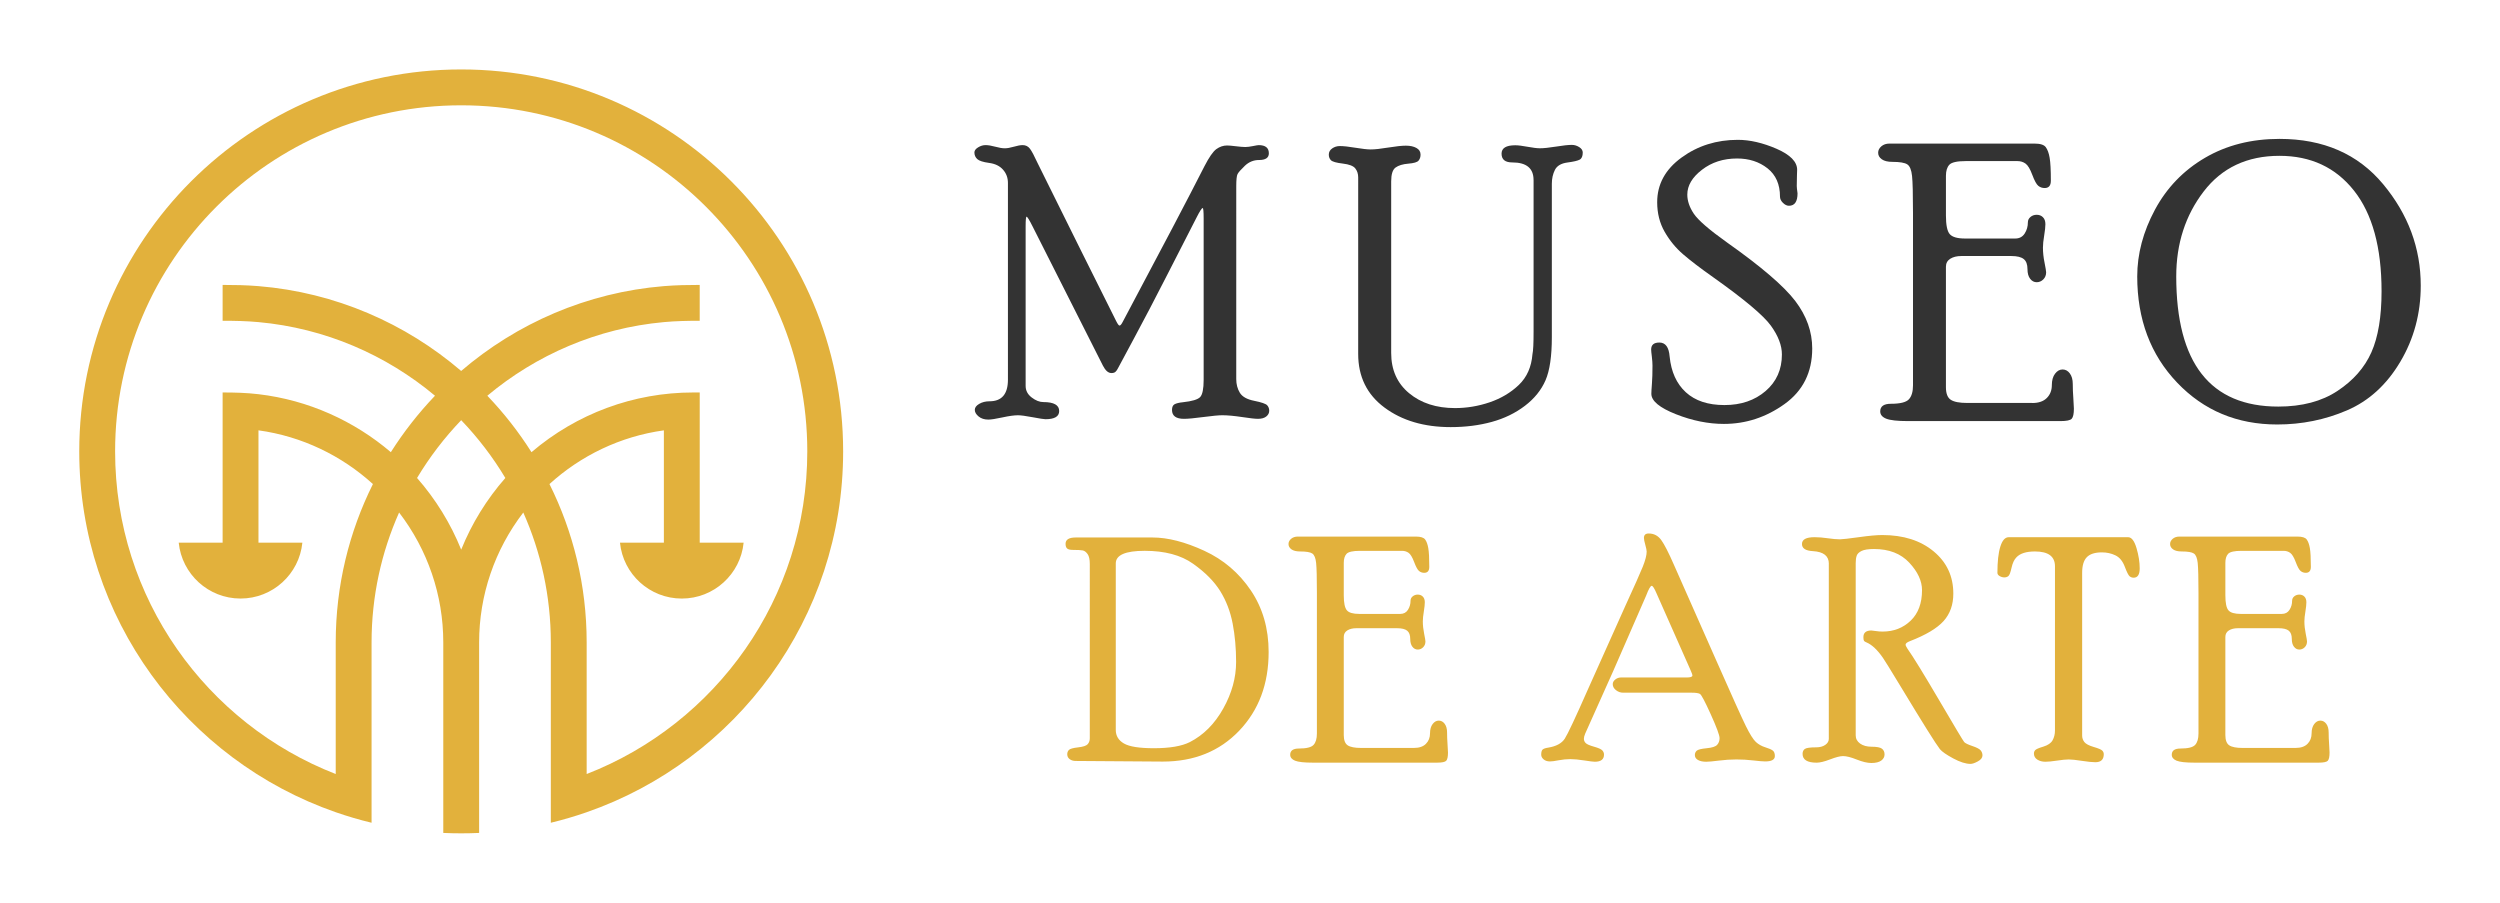
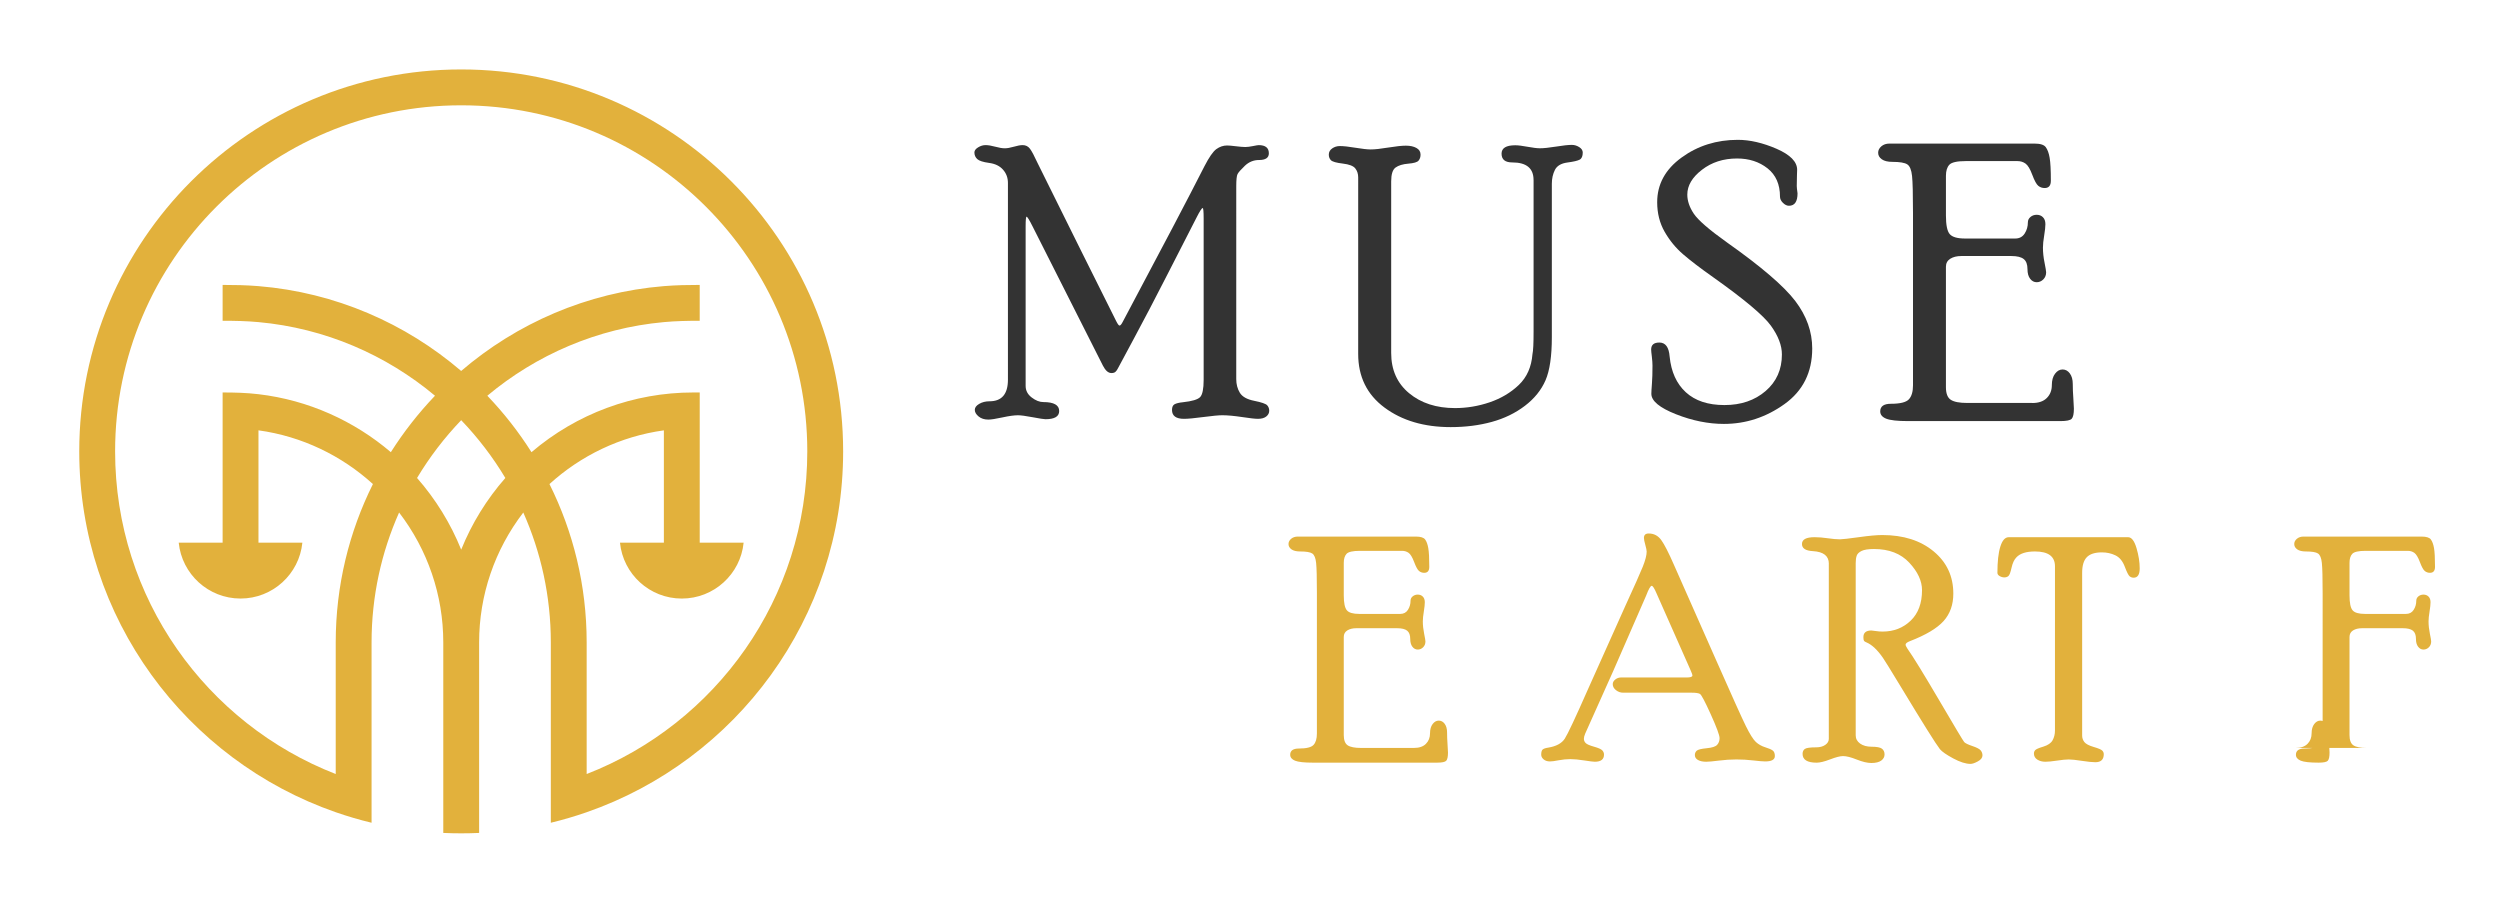
<svg xmlns="http://www.w3.org/2000/svg" version="1.1" id="Calque_1" x="0px" y="0px" width="180px" height="65px" viewBox="0 0 180 65" enable-background="new 0 0 180 65" xml:space="preserve">
  <g>
    <path fill-rule="evenodd" clip-rule="evenodd" fill="#E2B13C" d="M36.384,34.414c-1.34,1.529-2.418,3.275-3.178,5.161   c-0.759-1.886-1.838-3.633-3.178-5.161c0.898-1.5,1.968-2.898,3.178-4.161C34.417,31.516,35.486,32.914,36.384,34.414    M24.172,58.48c0.843,0.293,1.704,0.547,2.581,0.758V46.25c0-3.322,0.709-6.486,1.982-9.349c2.062,2.687,3.181,5.954,3.181,9.349   v13.721c0.858,0.039,1.722,0.039,2.581,0V46.25c0-3.395,1.118-6.661,3.18-9.349c1.273,2.862,1.982,6.026,1.982,9.349v12.988   c0.878-0.211,1.739-0.465,2.581-0.758c10.75-3.736,18.466-13.957,18.466-25.98c0-15.188-12.313-27.5-27.5-27.5   s-27.5,12.313-27.5,27.5C5.707,44.523,13.422,54.744,24.172,58.48z M26.85,34.852c-1.713,3.44-2.678,7.313-2.678,11.398v9.48   C14.876,52.113,8.288,43.076,8.288,32.5c0-13.762,11.157-24.918,24.918-24.918c13.763,0,24.919,11.156,24.919,24.918   c0,10.576-6.588,19.613-15.885,23.23v-9.48c0-4.086-0.964-7.958-2.678-11.398c2.247-2.041,5.095-3.434,8.237-3.867v8.089h-3.16   c0.226,2.259,2.133,4.022,4.451,4.022s4.226-1.764,4.451-4.022h-3.161V28.258h-0.475c-4.275,0-8.379,1.521-11.638,4.299   c-0.922-1.456-1.987-2.819-3.179-4.064c3.515-2.94,7.906-4.862,12.71-5.301c0.869-0.08,1.712-0.096,2.581-0.096v-2.582   c-0.867,0-1.713,0.016-2.581,0.087c-5.537,0.454-10.592,2.681-14.594,6.108c-4.001-3.428-9.057-5.654-14.594-6.108   c-0.867-0.071-1.714-0.087-2.581-0.087v2.582c0.869,0,1.712,0.016,2.581,0.096c4.804,0.438,9.195,2.36,12.71,5.301   c-1.19,1.246-2.257,2.608-3.179,4.064c-2.637-2.247-5.926-3.75-9.531-4.175c-0.874-0.103-1.706-0.124-2.581-0.124v10.815h-3.161   c0.227,2.259,2.133,4.022,4.451,4.022c2.318,0,4.226-1.764,4.451-4.022h-3.16v-8.089C21.755,31.418,24.603,32.81,26.85,34.852z" />
    <g>
      <g>
        <g>
          <path fill="#333333" d="M89.01,27.297c0,0.369,0.085,0.696,0.258,0.981c0.171,0.284,0.518,0.479,1.037,0.581      c0.52,0.105,0.83,0.212,0.93,0.319c0.099,0.109,0.149,0.24,0.149,0.394c0,0.163-0.07,0.3-0.211,0.414      c-0.14,0.112-0.341,0.17-0.602,0.17c-0.199,0-0.583-0.043-1.15-0.13c-0.568-0.085-1.043-0.128-1.422-0.128      c-0.254,0-0.704,0.043-1.354,0.128c-0.649,0.087-1.115,0.13-1.395,0.13c-0.578,0-0.866-0.213-0.866-0.639      c0-0.208,0.063-0.346,0.188-0.413c0.127-0.067,0.326-0.116,0.598-0.143c0.66-0.071,1.073-0.196,1.241-0.372      c0.167-0.177,0.252-0.59,0.252-1.24V15.723c0-0.496-0.024-0.744-0.071-0.744c-0.063,0-0.218,0.238-0.458,0.717l-2.101,4.105      c-0.876,1.716-1.673,3.241-2.391,4.573s-1.102,2.048-1.152,2.147c-0.049,0.099-0.105,0.181-0.17,0.243      c-0.063,0.063-0.162,0.096-0.297,0.096c-0.227,0-0.431-0.176-0.611-0.528l-5.064-10.025c-0.236-0.471-0.38-0.705-0.435-0.705      c-0.046,0-0.068,0.234-0.068,0.704v11.479c0,0.334,0.145,0.612,0.435,0.833c0.289,0.221,0.569,0.331,0.841,0.331      c0.759,0,1.139,0.215,1.139,0.645c0,0.394-0.33,0.589-0.989,0.589c-0.108,0-0.414-0.047-0.916-0.142s-0.857-0.142-1.065-0.142      c-0.271,0-0.644,0.052-1.118,0.155c-0.476,0.104-0.812,0.156-1.011,0.156c-0.29,0-0.524-0.076-0.705-0.227      c-0.181-0.151-0.271-0.308-0.271-0.473s0.106-0.308,0.318-0.432c0.214-0.124,0.459-0.185,0.74-0.185      c0.886,0,1.328-0.52,1.328-1.558V13.171c0-0.369-0.117-0.688-0.353-0.954c-0.234-0.266-0.569-0.43-1.004-0.487      c-0.434-0.059-0.718-0.151-0.854-0.278c-0.134-0.127-0.203-0.285-0.203-0.475c0-0.136,0.089-0.258,0.265-0.366      c0.177-0.108,0.355-0.163,0.536-0.163c0.19,0,0.425,0.039,0.706,0.116s0.507,0.114,0.679,0.114s0.389-0.037,0.651-0.114      c0.264-0.077,0.476-0.116,0.638-0.116c0.217,0,0.392,0.086,0.522,0.258c0.132,0.172,0.315,0.516,0.551,1.031l3.08,6.212      l2.579,5.168c0.108,0.217,0.19,0.325,0.244,0.325c0.063,0,0.145-0.099,0.244-0.298c2.792-5.245,4.749-8.971,5.869-11.177      c0.334-0.65,0.621-1.063,0.86-1.234c0.24-0.172,0.495-0.258,0.767-0.258c0.125,0,0.339,0.018,0.637,0.055      c0.297,0.036,0.524,0.055,0.678,0.055c0.144,0,0.326-0.023,0.55-0.068c0.221-0.045,0.358-0.068,0.412-0.068      c0.488,0,0.732,0.197,0.732,0.591c0,0.321-0.236,0.481-0.707,0.481c-0.388,0-0.727,0.137-1.017,0.412      c-0.288,0.275-0.465,0.475-0.528,0.597s-0.095,0.413-0.095,0.873V27.297z" />
          <path fill="#333333" d="M110.416,12.958c0-0.842-0.511-1.263-1.533-1.263c-0.514,0-0.771-0.209-0.771-0.631      c0-0.402,0.329-0.604,0.986-0.604c0.209,0,0.506,0.037,0.895,0.109c0.387,0.072,0.681,0.107,0.88,0.107      c0.27,0,0.658-0.04,1.163-0.121c0.506-0.082,0.884-0.123,1.136-0.123c0.19,0,0.368,0.055,0.535,0.162      c0.167,0.106,0.251,0.236,0.251,0.389c0,0.26-0.073,0.429-0.217,0.51c-0.146,0.08-0.441,0.149-0.889,0.208      c-0.447,0.06-0.746,0.235-0.896,0.528c-0.148,0.295-0.223,0.627-0.223,0.998v11.054c0,1.365-0.151,2.399-0.455,3.101      c-0.303,0.699-0.797,1.313-1.484,1.837c-0.688,0.524-1.483,0.911-2.388,1.159c-0.904,0.249-1.89,0.374-2.957,0.374      c-1.916,0-3.506-0.47-4.767-1.409c-1.263-0.938-1.892-2.226-1.892-3.86V12.779c0-0.262-0.071-0.48-0.212-0.657      c-0.14-0.176-0.439-0.291-0.901-0.345c-0.461-0.055-0.743-0.135-0.848-0.24c-0.104-0.104-0.155-0.24-0.155-0.404      c0-0.184,0.081-0.332,0.242-0.445c0.162-0.115,0.349-0.172,0.556-0.172c0.262,0,0.636,0.041,1.122,0.122      c0.488,0.081,0.854,0.122,1.098,0.122c0.289,0,0.711-0.045,1.265-0.137c0.557-0.09,0.978-0.135,1.267-0.135      c0.308,0,0.56,0.055,0.758,0.165c0.199,0.109,0.298,0.269,0.298,0.479c0,0.174-0.047,0.317-0.143,0.432      c-0.094,0.115-0.342,0.188-0.739,0.219c-0.397,0.032-0.702,0.125-0.916,0.278c-0.212,0.153-0.317,0.487-0.317,1.003v12.347      c0,1.22,0.431,2.187,1.291,2.9c0.861,0.714,1.963,1.071,3.306,1.071c0.843,0,1.673-0.138,2.487-0.414      c0.816-0.277,1.517-0.692,2.103-1.249c0.583-0.557,0.913-1.296,0.985-2.219c0.055-0.236,0.081-0.779,0.081-1.629V12.958z" />
          <path fill="#333333" d="M121.486,14.011c0,0.452,0.156,0.909,0.466,1.374c0.311,0.465,1.105,1.154,2.383,2.065      c2.468,1.743,4.11,3.15,4.924,4.221c0.813,1.069,1.221,2.21,1.221,3.419c0,1.716-0.664,3.05-1.995,4.003      c-1.328,0.952-2.784,1.429-4.366,1.429c-1.121,0-2.272-0.232-3.451-0.698c-1.181-0.467-1.771-0.956-1.771-1.472      c0-0.126,0.015-0.364,0.041-0.713c0.028-0.348,0.041-0.782,0.041-1.308c0-0.181-0.016-0.4-0.047-0.657      c-0.033-0.259-0.049-0.429-0.049-0.509c0-0.335,0.196-0.502,0.592-0.502c0.438,0,0.685,0.334,0.738,1.004      c0.109,1.103,0.496,1.961,1.166,2.576c0.669,0.614,1.596,0.922,2.78,0.922c1.193,0,2.182-0.337,2.964-1.009      c0.782-0.673,1.174-1.551,1.174-2.634c0-0.65-0.265-1.34-0.792-2.071c-0.527-0.732-1.909-1.893-4.145-3.481      c-0.923-0.651-1.649-1.204-2.178-1.662c-0.529-0.456-0.973-0.997-1.329-1.62c-0.357-0.624-0.536-1.334-0.536-2.131      c0-1.291,0.585-2.363,1.757-3.214c1.17-0.851,2.52-1.274,4.048-1.274c0.868,0,1.798,0.215,2.788,0.643      c0.989,0.431,1.484,0.935,1.484,1.514c0,0.081-0.005,0.211-0.013,0.387c-0.01,0.176-0.014,0.436-0.014,0.779      c0,0.09,0.018,0.267,0.055,0.529c0,0.597-0.207,0.895-0.617,0.895c-0.147,0-0.291-0.069-0.433-0.209      c-0.141-0.139-0.213-0.291-0.213-0.453c0-0.882-0.3-1.56-0.897-2.033c-0.6-0.473-1.331-0.709-2.195-0.709      c-0.982,0-1.824,0.271-2.526,0.813C121.837,12.766,121.486,13.361,121.486,14.011z" />
          <path fill="#333333" d="M146.32,29.017c0.463,0,0.813-0.121,1.054-0.365c0.24-0.242,0.359-0.552,0.359-0.93      c0-0.342,0.077-0.614,0.231-0.815c0.153-0.203,0.334-0.305,0.542-0.305c0.209,0,0.383,0.096,0.522,0.285      c0.14,0.19,0.211,0.442,0.211,0.76c0,0.316,0.013,0.658,0.041,1.023c0.025,0.367,0.04,0.618,0.04,0.753      c0,0.371-0.053,0.612-0.156,0.727c-0.104,0.112-0.372,0.169-0.807,0.169h-10.973c-0.77,0-1.296-0.059-1.581-0.175      c-0.283-0.116-0.427-0.29-0.427-0.523c0-0.366,0.257-0.549,0.773-0.549c0.659,0,1.09-0.106,1.288-0.319      c0.199-0.212,0.299-0.549,0.299-1.011V15.33c0-1.338-0.023-2.225-0.068-2.658c-0.046-0.434-0.158-0.713-0.339-0.834      c-0.181-0.123-0.543-0.184-1.085-0.184c-0.325,0-0.577-0.061-0.753-0.185c-0.177-0.124-0.264-0.28-0.264-0.473      c0-0.174,0.076-0.327,0.229-0.46c0.154-0.132,0.348-0.198,0.584-0.198h10.442c0.417,0,0.688,0.086,0.814,0.258      c0.126,0.172,0.221,0.425,0.278,0.76c0.059,0.335,0.088,0.886,0.088,1.655c0,0.352-0.148,0.528-0.446,0.528      c-0.173,0-0.324-0.052-0.456-0.157c-0.131-0.104-0.276-0.369-0.434-0.792c-0.158-0.423-0.322-0.694-0.489-0.813      s-0.361-0.178-0.578-0.178h-3.725c-0.625,0-1.02,0.089-1.182,0.265c-0.164,0.178-0.244,0.441-0.244,0.795v2.869      c0,0.672,0.09,1.113,0.271,1.326s0.55,0.32,1.102,0.32h3.616c0.299,0,0.526-0.121,0.68-0.36s0.231-0.509,0.231-0.808      c0-0.153,0.063-0.281,0.19-0.387c0.125-0.104,0.274-0.154,0.446-0.154c0.181,0,0.33,0.058,0.448,0.176      c0.118,0.116,0.177,0.283,0.177,0.5c0,0.189-0.03,0.462-0.088,0.818c-0.06,0.355-0.089,0.646-0.089,0.873      c0,0.342,0.038,0.703,0.116,1.082c0.075,0.379,0.114,0.608,0.114,0.689c0,0.207-0.067,0.378-0.203,0.514      c-0.137,0.135-0.295,0.203-0.476,0.203c-0.189,0-0.348-0.083-0.474-0.251c-0.127-0.167-0.19-0.396-0.19-0.686      c0-0.344-0.09-0.588-0.272-0.732c-0.181-0.145-0.479-0.217-0.896-0.217h-3.59c-0.326,0-0.593,0.065-0.801,0.196      c-0.21,0.133-0.313,0.324-0.313,0.577v8.668c0,0.451,0.114,0.754,0.346,0.907c0.23,0.154,0.627,0.231,1.189,0.231H146.32z" />
-           <path fill="#333333" d="M164.122,10c3.163,0,5.65,1.085,7.459,3.255c1.808,2.171,2.713,4.607,2.713,7.311      c0,1.999-0.49,3.825-1.472,5.48s-2.26,2.821-3.839,3.5c-1.577,0.678-3.253,1.017-5.023,1.017c-2.886,0-5.287-1.003-7.203-3.011      c-1.917-2.007-2.876-4.557-2.876-7.65c0-1.618,0.426-3.22,1.275-4.802c0.851-1.582,2.051-2.828,3.601-3.736      C160.308,10.455,162.095,10,164.122,10z M164.039,29.274c1.704,0,3.125-0.376,4.26-1.128c1.138-0.751,1.951-1.678,2.44-2.777      c0.489-1.101,0.733-2.565,0.733-4.395c0-3.161-0.661-5.576-1.984-7.248c-1.322-1.67-3.11-2.506-5.366-2.506      c-2.329,0-4.149,0.858-5.463,2.574c-1.313,1.717-1.97,3.751-1.97,6.106C156.689,26.148,159.138,29.274,164.039,29.274z" />
        </g>
      </g>
      <g>
        <g>
-           <path fill="#E2B13C" d="M82.977,38.699c1.104,0,2.348,0.319,3.73,0.956c1.38,0.637,2.499,1.59,3.354,2.856      c0.855,1.268,1.281,2.744,1.281,4.432c0,2.299-0.707,4.188-2.121,5.67c-1.415,1.48-3.249,2.221-5.504,2.221l-6.267-0.045      c-0.17,0-0.313-0.042-0.431-0.128c-0.117-0.087-0.177-0.202-0.177-0.353c0-0.127,0.04-0.23,0.121-0.313s0.303-0.144,0.663-0.185      c0.36-0.04,0.593-0.117,0.69-0.23c0.101-0.115,0.149-0.256,0.149-0.426V40.61c0-0.332-0.053-0.57-0.159-0.718      c-0.107-0.147-0.221-0.234-0.344-0.26c-0.12-0.025-0.354-0.039-0.701-0.039c-0.214,0-0.357-0.034-0.431-0.105      c-0.075-0.071-0.11-0.182-0.11-0.332c0-0.304,0.242-0.457,0.729-0.457H82.977z M80.335,52.549c0,0.427,0.195,0.754,0.587,0.981      c0.392,0.229,1.112,0.342,2.16,0.342c1.138,0,1.999-0.147,2.583-0.44c0.99-0.508,1.792-1.313,2.409-2.418      C88.692,49.911,89,48.794,89,47.661c0-0.979-0.083-1.9-0.249-2.766c-0.166-0.864-0.465-1.643-0.896-2.339      c-0.434-0.695-1.085-1.353-1.957-1.969c-0.871-0.619-2.031-0.928-3.479-0.928c-1.389,0-2.083,0.303-2.083,0.906V52.549z" />
          <path fill="#E2B13C" d="M101.811,53.851c0.376,0,0.662-0.099,0.857-0.297c0.196-0.197,0.294-0.45,0.294-0.758      c0-0.279,0.062-0.5,0.188-0.665s0.272-0.247,0.442-0.247s0.312,0.077,0.426,0.231c0.113,0.155,0.171,0.362,0.171,0.619      c0,0.258,0.011,0.537,0.032,0.834c0.023,0.299,0.034,0.504,0.034,0.613c0,0.303-0.043,0.5-0.127,0.593      c-0.086,0.091-0.305,0.137-0.658,0.137h-8.94c-0.626,0-1.055-0.047-1.287-0.141c-0.232-0.096-0.349-0.238-0.349-0.428      c0-0.299,0.21-0.448,0.63-0.448c0.537,0,0.888-0.086,1.05-0.26c0.162-0.173,0.243-0.447,0.243-0.823V42.699      c0-1.09-0.018-1.812-0.055-2.166c-0.038-0.354-0.129-0.58-0.276-0.68s-0.442-0.148-0.884-0.148c-0.266,0-0.471-0.051-0.613-0.15      c-0.145-0.102-0.216-0.23-0.216-0.386c0-0.142,0.062-0.267,0.188-0.375c0.126-0.106,0.284-0.161,0.476-0.161h8.51      c0.338,0,0.559,0.07,0.663,0.209c0.104,0.14,0.179,0.348,0.226,0.619c0.049,0.273,0.073,0.723,0.073,1.349      c0,0.288-0.122,0.432-0.365,0.432c-0.14,0-0.264-0.043-0.371-0.129c-0.106-0.085-0.224-0.3-0.354-0.646      c-0.13-0.345-0.262-0.565-0.398-0.662c-0.137-0.096-0.294-0.145-0.471-0.145h-3.035c-0.51,0-0.83,0.072-0.964,0.217      c-0.132,0.144-0.199,0.359-0.199,0.647v2.338c0,0.546,0.074,0.906,0.224,1.08c0.146,0.174,0.445,0.26,0.896,0.26h2.945      c0.245,0,0.43-0.097,0.555-0.293c0.124-0.195,0.188-0.414,0.188-0.656c0-0.125,0.051-0.231,0.154-0.316      c0.104-0.084,0.226-0.126,0.365-0.126c0.147,0,0.269,0.048,0.364,0.143c0.095,0.096,0.144,0.231,0.144,0.407      c0,0.155-0.023,0.378-0.071,0.667c-0.048,0.291-0.072,0.527-0.072,0.712c0,0.279,0.031,0.573,0.094,0.883      c0.063,0.307,0.094,0.494,0.094,0.56c0,0.17-0.055,0.31-0.166,0.42c-0.11,0.109-0.238,0.165-0.386,0.165      c-0.155,0-0.284-0.068-0.388-0.205c-0.103-0.136-0.154-0.321-0.154-0.558c0-0.28-0.074-0.479-0.223-0.597      c-0.147-0.117-0.391-0.177-0.729-0.177H97.66c-0.267,0-0.483,0.054-0.653,0.159c-0.171,0.108-0.256,0.265-0.256,0.471v7.063      c0,0.368,0.096,0.615,0.283,0.74s0.512,0.188,0.969,0.188H101.811z" />
          <path fill="#E2B13C" d="M119.255,42.688c-0.147-0.339-0.258-0.509-0.332-0.509c-0.089,0-0.223,0.237-0.401,0.706l-2.357,5.399      l-2.037,4.55c-0.059,0.14-0.088,0.262-0.088,0.363c0,0.111,0.042,0.212,0.127,0.3c0.085,0.089,0.286,0.176,0.603,0.265      c0.316,0.088,0.515,0.178,0.596,0.266c0.082,0.091,0.122,0.19,0.122,0.303c0,0.343-0.221,0.514-0.663,0.514      c-0.103,0-0.355-0.03-0.757-0.093c-0.401-0.063-0.735-0.095-1-0.095c-0.272,0-0.553,0.028-0.84,0.082      c-0.288,0.057-0.497,0.084-0.63,0.084c-0.185,0-0.336-0.048-0.454-0.146c-0.116-0.098-0.177-0.211-0.177-0.341      c0-0.191,0.038-0.316,0.11-0.376c0.072-0.059,0.208-0.104,0.406-0.133c0.572-0.095,0.966-0.311,1.182-0.646      c0.217-0.336,0.773-1.523,1.673-3.564l2.675-5.968c0.656-1.43,1.077-2.377,1.267-2.846c0.187-0.469,0.28-0.831,0.28-1.089      c0-0.089-0.032-0.249-0.097-0.48c-0.066-0.233-0.1-0.4-0.1-0.503c0-0.214,0.115-0.32,0.343-0.32      c0.375,0,0.677,0.158,0.905,0.475c0.228,0.317,0.533,0.913,0.916,1.79l3.061,6.918c1.113,2.521,1.817,4.078,2.11,4.676      c0.295,0.596,0.538,0.982,0.727,1.155c0.189,0.173,0.415,0.299,0.679,0.381c0.263,0.081,0.442,0.159,0.54,0.237      c0.097,0.077,0.145,0.209,0.145,0.393c0,0.258-0.233,0.387-0.697,0.387c-0.155,0-0.438-0.024-0.847-0.071      c-0.411-0.049-0.818-0.072-1.225-0.072s-0.828,0.027-1.268,0.083s-0.74,0.082-0.901,0.082c-0.252,0-0.452-0.043-0.6-0.128      s-0.221-0.204-0.221-0.353c0-0.127,0.044-0.231,0.134-0.314c0.088-0.08,0.327-0.14,0.717-0.178      c0.389-0.037,0.642-0.118,0.755-0.247c0.116-0.129,0.173-0.288,0.173-0.479c0-0.206-0.209-0.773-0.629-1.703      s-0.681-1.422-0.785-1.482c-0.103-0.059-0.302-0.088-0.596-0.088h-4.932c-0.191,0-0.364-0.062-0.519-0.184      c-0.154-0.123-0.231-0.267-0.231-0.431c0-0.127,0.061-0.237,0.183-0.335c0.121-0.096,0.258-0.146,0.413-0.146h4.743      c0.265,0,0.397-0.048,0.397-0.144c0-0.059-0.052-0.201-0.155-0.431L119.255,42.688z" />
          <path fill="#E2B13C" d="M131.677,40.59c0-0.561-0.381-0.863-1.143-0.908c-0.528-0.028-0.792-0.199-0.792-0.513      c0-0.328,0.302-0.491,0.905-0.491c0.288,0,0.604,0.025,0.949,0.076s0.64,0.077,0.884,0.077c0.162,0,0.61-0.051,1.348-0.153      c0.734-0.104,1.301-0.155,1.699-0.155c1.517,0,2.748,0.392,3.693,1.174c0.945,0.781,1.419,1.796,1.419,3.043      c0,0.796-0.234,1.455-0.701,1.976c-0.469,0.52-1.273,1.001-2.416,1.443c-0.214,0.082-0.32,0.167-0.32,0.255      c0,0.06,0.044,0.154,0.132,0.287c0.407,0.574,1.171,1.819,2.294,3.729c1.122,1.913,1.72,2.911,1.793,2.996      c0.074,0.084,0.271,0.181,0.587,0.287c0.317,0.106,0.52,0.214,0.604,0.318c0.084,0.105,0.126,0.225,0.126,0.355      c0,0.168-0.109,0.312-0.332,0.433c-0.221,0.121-0.397,0.181-0.53,0.181c-0.34,0-0.752-0.131-1.239-0.392      c-0.486-0.262-0.809-0.483-0.963-0.668c-0.288-0.367-1.229-1.869-2.822-4.504c-0.744-1.229-1.172-1.92-1.283-2.075      c-0.398-0.573-0.79-0.941-1.173-1.104c-0.097-0.037-0.159-0.076-0.188-0.117c-0.028-0.042-0.044-0.129-0.044-0.264      c0-0.32,0.191-0.481,0.572-0.481c0.037,0,0.141,0.014,0.31,0.038c0.169,0.027,0.335,0.04,0.496,0.04      c0.809,0,1.484-0.263,2.028-0.787c0.543-0.523,0.815-1.253,0.815-2.192c0-0.663-0.306-1.324-0.918-1.981      c-0.61-0.657-1.458-0.984-2.541-0.984c-0.405,0-0.702,0.046-0.89,0.137c-0.188,0.093-0.307,0.208-0.354,0.344      c-0.049,0.137-0.072,0.315-0.072,0.537v12.397c0,0.243,0.105,0.439,0.316,0.592c0.211,0.151,0.487,0.228,0.828,0.228      c0.37,0,0.618,0.047,0.745,0.142c0.125,0.095,0.188,0.233,0.188,0.416c0,0.176-0.08,0.321-0.237,0.439      c-0.159,0.115-0.396,0.175-0.712,0.175c-0.287,0-0.638-0.084-1.054-0.249c-0.415-0.167-0.745-0.249-0.987-0.249      c-0.205,0-0.515,0.079-0.927,0.237c-0.411,0.158-0.735,0.237-0.97,0.237c-0.677,0-1.015-0.212-1.015-0.633      c0-0.161,0.055-0.28,0.164-0.356c0.109-0.077,0.385-0.115,0.824-0.115c0.264,0,0.479-0.06,0.647-0.177      c0.169-0.118,0.254-0.263,0.254-0.433V40.59z" />
          <path fill="#E2B13C" d="M153.221,38.678c0.251,0,0.452,0.261,0.607,0.783c0.154,0.523,0.231,1.01,0.231,1.46      c0,0.448-0.146,0.674-0.437,0.674c-0.104,0-0.2-0.032-0.285-0.099c-0.086-0.066-0.204-0.3-0.354-0.697      c-0.151-0.399-0.375-0.671-0.673-0.814c-0.298-0.143-0.622-0.214-0.975-0.214c-0.499,0-0.861,0.116-1.085,0.348      c-0.225,0.232-0.335,0.608-0.335,1.131v11.709c0,0.177,0.053,0.333,0.159,0.468c0.107,0.137,0.331,0.254,0.67,0.354      c0.338,0.098,0.545,0.186,0.618,0.261s0.11,0.16,0.11,0.258c0,0.387-0.201,0.58-0.607,0.58c-0.22,0-0.543-0.033-0.97-0.099      c-0.426-0.067-0.743-0.1-0.948-0.1c-0.191,0-0.471,0.027-0.838,0.083c-0.368,0.056-0.647,0.082-0.838,0.082      c-0.229,0-0.423-0.052-0.585-0.156c-0.161-0.103-0.242-0.249-0.242-0.436c0-0.09,0.028-0.17,0.089-0.24      c0.059-0.071,0.254-0.157,0.585-0.255c0.332-0.102,0.555-0.254,0.669-0.459c0.114-0.206,0.171-0.438,0.171-0.696V40.775      c0-0.714-0.481-1.07-1.442-1.07c-0.624,0-1.069,0.14-1.333,0.423c-0.161,0.162-0.278,0.413-0.352,0.75      c-0.075,0.337-0.149,0.538-0.229,0.6c-0.078,0.063-0.174,0.095-0.285,0.095c-0.119,0-0.233-0.031-0.341-0.095      c-0.108-0.062-0.162-0.141-0.162-0.236c0-0.803,0.068-1.432,0.21-1.885c0.14-0.452,0.341-0.679,0.607-0.679H153.221z" />
-           <path fill="#E2B13C" d="M165.286,53.851c0.376,0,0.662-0.099,0.857-0.297c0.196-0.197,0.293-0.45,0.293-0.758      c0-0.279,0.063-0.5,0.188-0.665c0.125-0.165,0.271-0.247,0.441-0.247s0.312,0.077,0.427,0.231      c0.113,0.155,0.171,0.362,0.171,0.619c0,0.258,0.011,0.537,0.033,0.834c0.021,0.299,0.032,0.504,0.032,0.613      c0,0.303-0.042,0.5-0.127,0.593c-0.084,0.091-0.303,0.137-0.658,0.137h-8.939c-0.626,0-1.056-0.047-1.288-0.141      c-0.231-0.096-0.348-0.238-0.348-0.428c0-0.299,0.21-0.448,0.63-0.448c0.537,0,0.888-0.086,1.05-0.26      c0.162-0.173,0.243-0.447,0.243-0.823V42.699c0-1.09-0.019-1.812-0.056-2.166c-0.037-0.354-0.129-0.58-0.276-0.68      s-0.441-0.148-0.884-0.148c-0.265,0-0.471-0.051-0.612-0.15c-0.145-0.102-0.217-0.23-0.217-0.386      c0-0.142,0.063-0.267,0.188-0.375c0.126-0.106,0.284-0.161,0.476-0.161h8.51c0.338,0,0.561,0.07,0.663,0.209      c0.104,0.14,0.179,0.348,0.227,0.619c0.048,0.273,0.072,0.723,0.072,1.349c0,0.288-0.122,0.432-0.365,0.432      c-0.14,0-0.264-0.043-0.37-0.129c-0.107-0.085-0.225-0.3-0.354-0.646c-0.13-0.345-0.263-0.565-0.399-0.662      c-0.136-0.096-0.293-0.145-0.47-0.145h-3.035c-0.51,0-0.83,0.072-0.964,0.217c-0.133,0.144-0.198,0.359-0.198,0.647v2.338      c0,0.546,0.072,0.906,0.222,1.08c0.146,0.174,0.446,0.26,0.896,0.26h2.946c0.244,0,0.429-0.097,0.554-0.293      c0.126-0.195,0.188-0.414,0.188-0.656c0-0.125,0.051-0.231,0.154-0.316c0.104-0.084,0.226-0.126,0.365-0.126      c0.147,0,0.27,0.048,0.364,0.143c0.096,0.096,0.144,0.231,0.144,0.407c0,0.155-0.023,0.378-0.07,0.667      c-0.048,0.291-0.073,0.527-0.073,0.712c0,0.279,0.032,0.573,0.095,0.883c0.063,0.307,0.094,0.494,0.094,0.56      c0,0.17-0.056,0.31-0.165,0.42c-0.111,0.109-0.24,0.165-0.388,0.165c-0.155,0-0.283-0.068-0.387-0.205      c-0.104-0.136-0.155-0.321-0.155-0.558c0-0.28-0.073-0.479-0.222-0.597c-0.147-0.117-0.391-0.177-0.73-0.177h-2.925      c-0.266,0-0.483,0.054-0.653,0.159c-0.17,0.108-0.254,0.265-0.254,0.471v7.063c0,0.368,0.094,0.615,0.281,0.74      c0.188,0.125,0.512,0.188,0.969,0.188H165.286z" />
+           <path fill="#E2B13C" d="M165.286,53.851c0.376,0,0.662-0.099,0.857-0.297c0.196-0.197,0.293-0.45,0.293-0.758      c0-0.279,0.063-0.5,0.188-0.665c0.125-0.165,0.271-0.247,0.441-0.247s0.312,0.077,0.427,0.231      c0.113,0.155,0.171,0.362,0.171,0.619c0,0.258,0.011,0.537,0.033,0.834c0.021,0.299,0.032,0.504,0.032,0.613      c0,0.303-0.042,0.5-0.127,0.593c-0.084,0.091-0.303,0.137-0.658,0.137c-0.626,0-1.056-0.047-1.288-0.141      c-0.231-0.096-0.348-0.238-0.348-0.428c0-0.299,0.21-0.448,0.63-0.448c0.537,0,0.888-0.086,1.05-0.26      c0.162-0.173,0.243-0.447,0.243-0.823V42.699c0-1.09-0.019-1.812-0.056-2.166c-0.037-0.354-0.129-0.58-0.276-0.68      s-0.441-0.148-0.884-0.148c-0.265,0-0.471-0.051-0.612-0.15c-0.145-0.102-0.217-0.23-0.217-0.386      c0-0.142,0.063-0.267,0.188-0.375c0.126-0.106,0.284-0.161,0.476-0.161h8.51c0.338,0,0.561,0.07,0.663,0.209      c0.104,0.14,0.179,0.348,0.227,0.619c0.048,0.273,0.072,0.723,0.072,1.349c0,0.288-0.122,0.432-0.365,0.432      c-0.14,0-0.264-0.043-0.37-0.129c-0.107-0.085-0.225-0.3-0.354-0.646c-0.13-0.345-0.263-0.565-0.399-0.662      c-0.136-0.096-0.293-0.145-0.47-0.145h-3.035c-0.51,0-0.83,0.072-0.964,0.217c-0.133,0.144-0.198,0.359-0.198,0.647v2.338      c0,0.546,0.072,0.906,0.222,1.08c0.146,0.174,0.446,0.26,0.896,0.26h2.946c0.244,0,0.429-0.097,0.554-0.293      c0.126-0.195,0.188-0.414,0.188-0.656c0-0.125,0.051-0.231,0.154-0.316c0.104-0.084,0.226-0.126,0.365-0.126      c0.147,0,0.27,0.048,0.364,0.143c0.096,0.096,0.144,0.231,0.144,0.407c0,0.155-0.023,0.378-0.07,0.667      c-0.048,0.291-0.073,0.527-0.073,0.712c0,0.279,0.032,0.573,0.095,0.883c0.063,0.307,0.094,0.494,0.094,0.56      c0,0.17-0.056,0.31-0.165,0.42c-0.111,0.109-0.24,0.165-0.388,0.165c-0.155,0-0.283-0.068-0.387-0.205      c-0.104-0.136-0.155-0.321-0.155-0.558c0-0.28-0.073-0.479-0.222-0.597c-0.147-0.117-0.391-0.177-0.73-0.177h-2.925      c-0.266,0-0.483,0.054-0.653,0.159c-0.17,0.108-0.254,0.265-0.254,0.471v7.063c0,0.368,0.094,0.615,0.281,0.74      c0.188,0.125,0.512,0.188,0.969,0.188H165.286z" />
        </g>
      </g>
    </g>
  </g>
</svg>